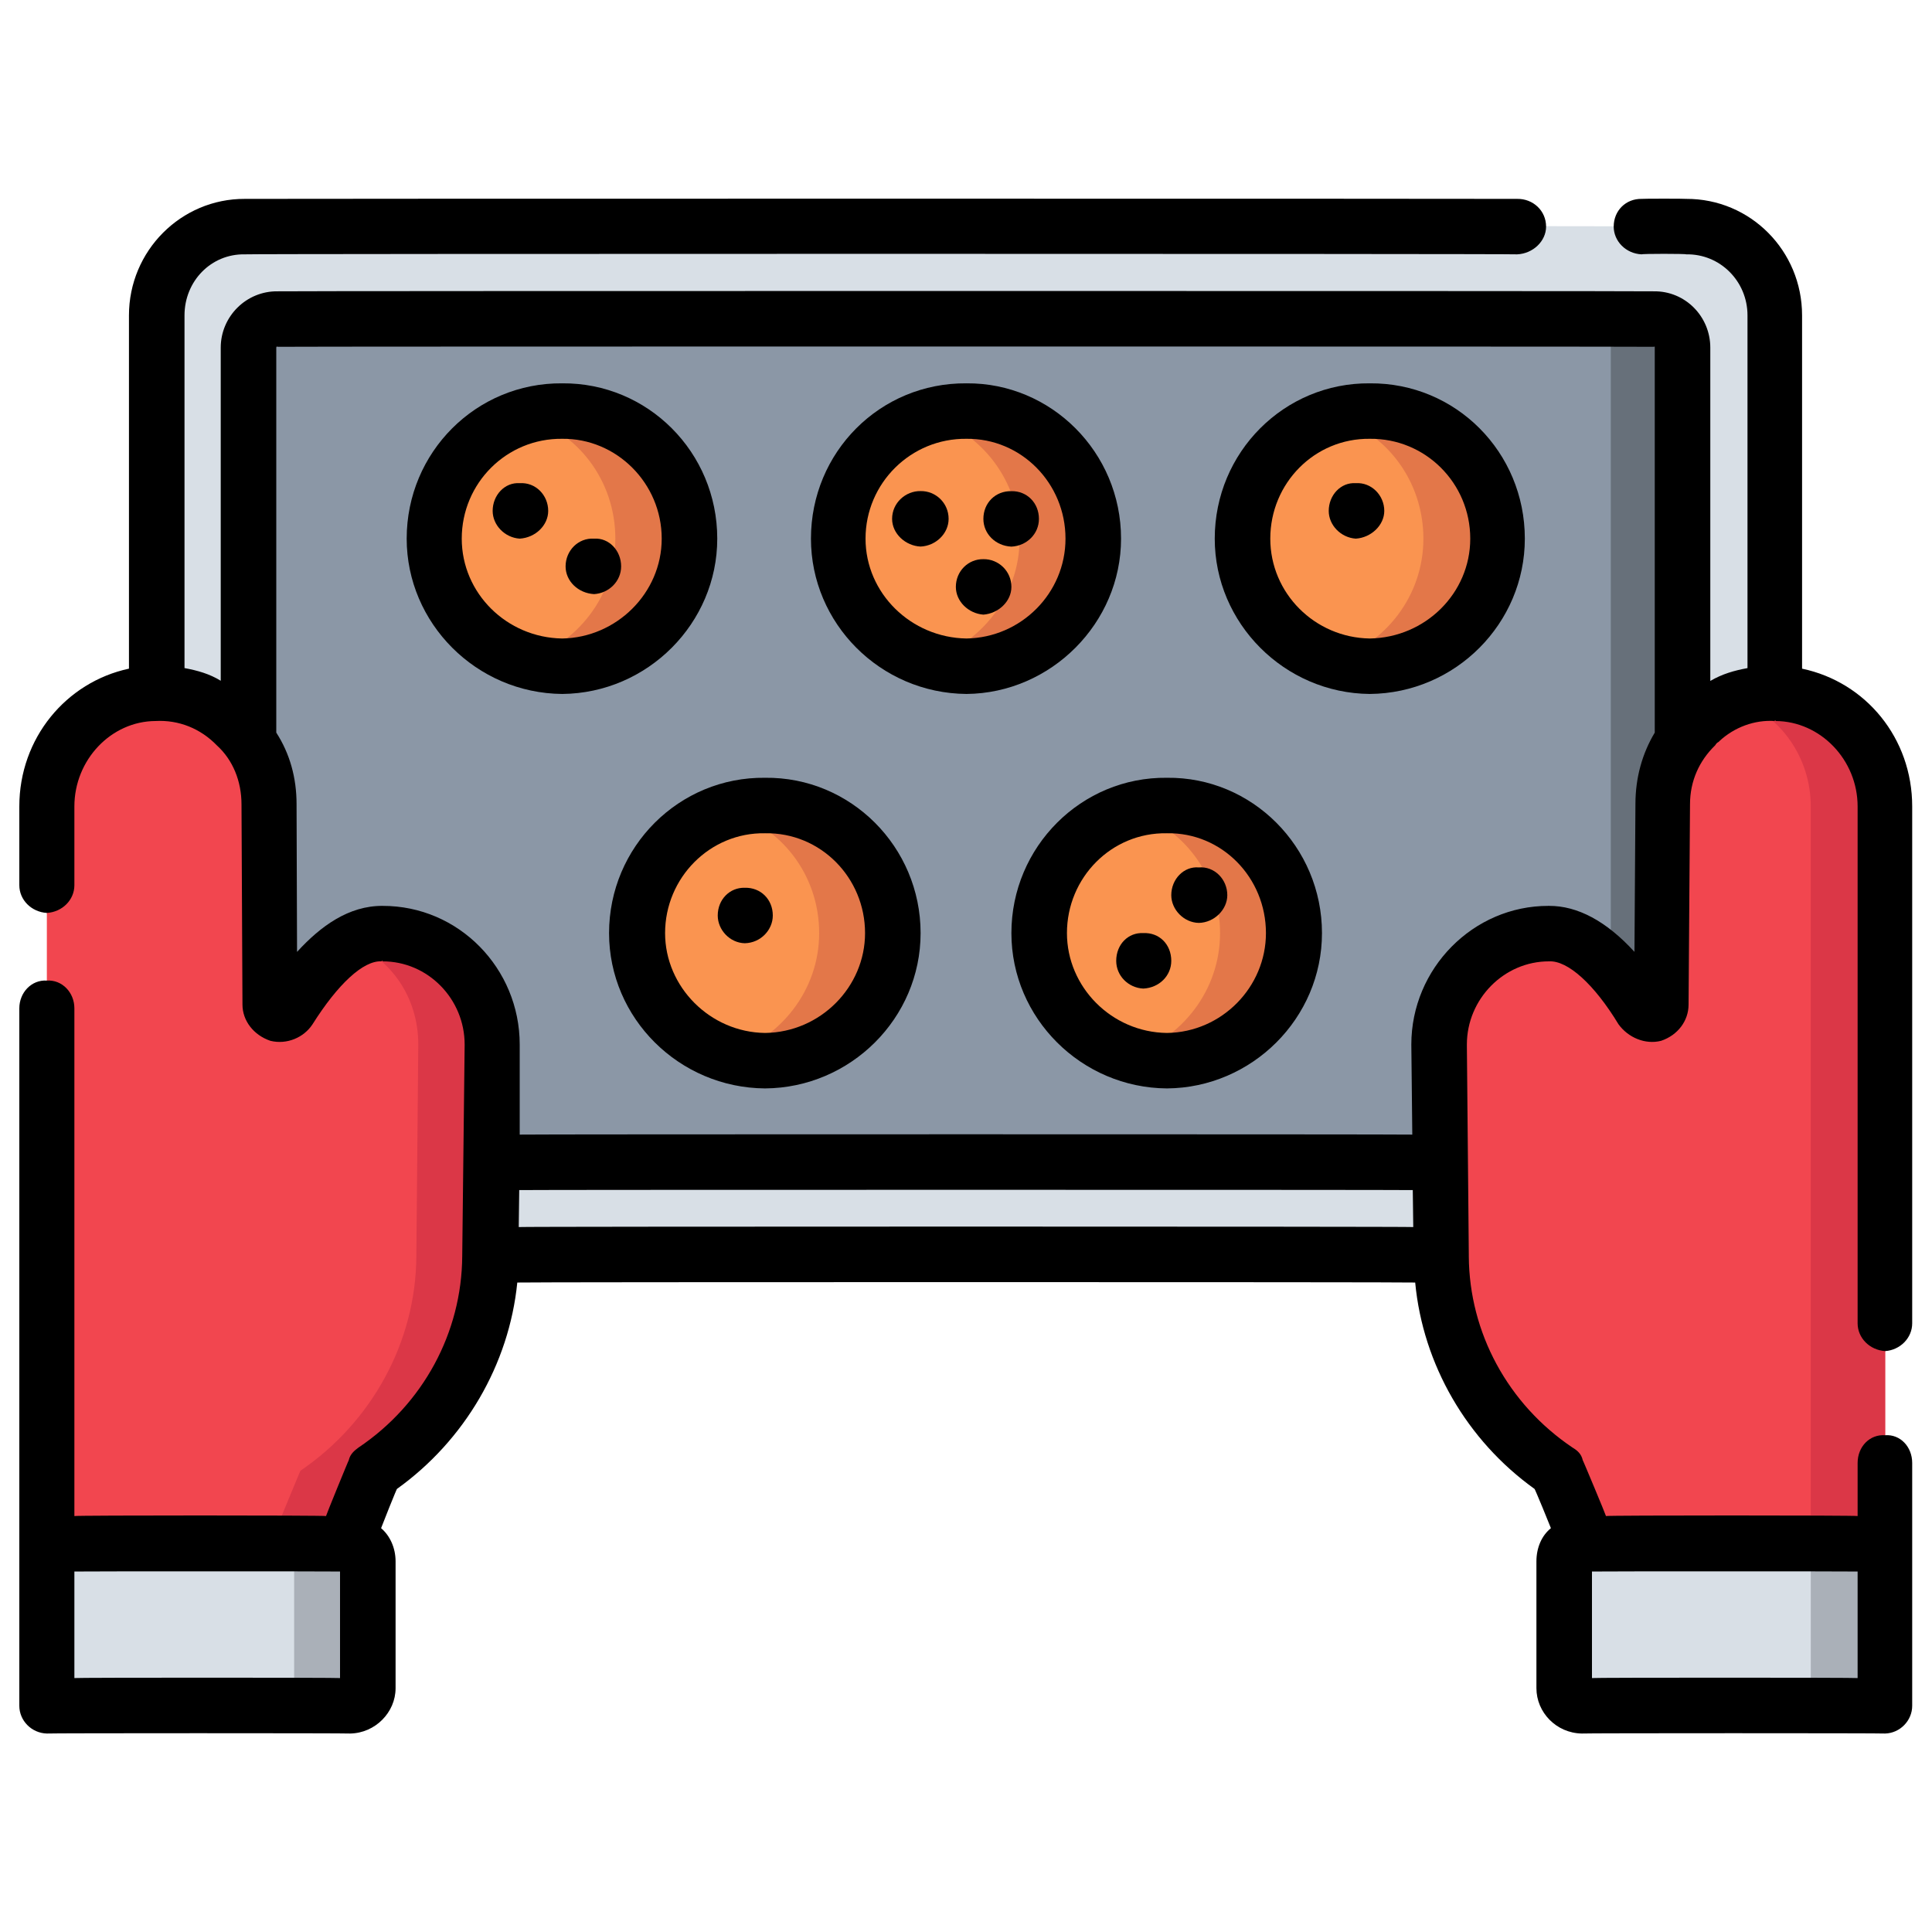
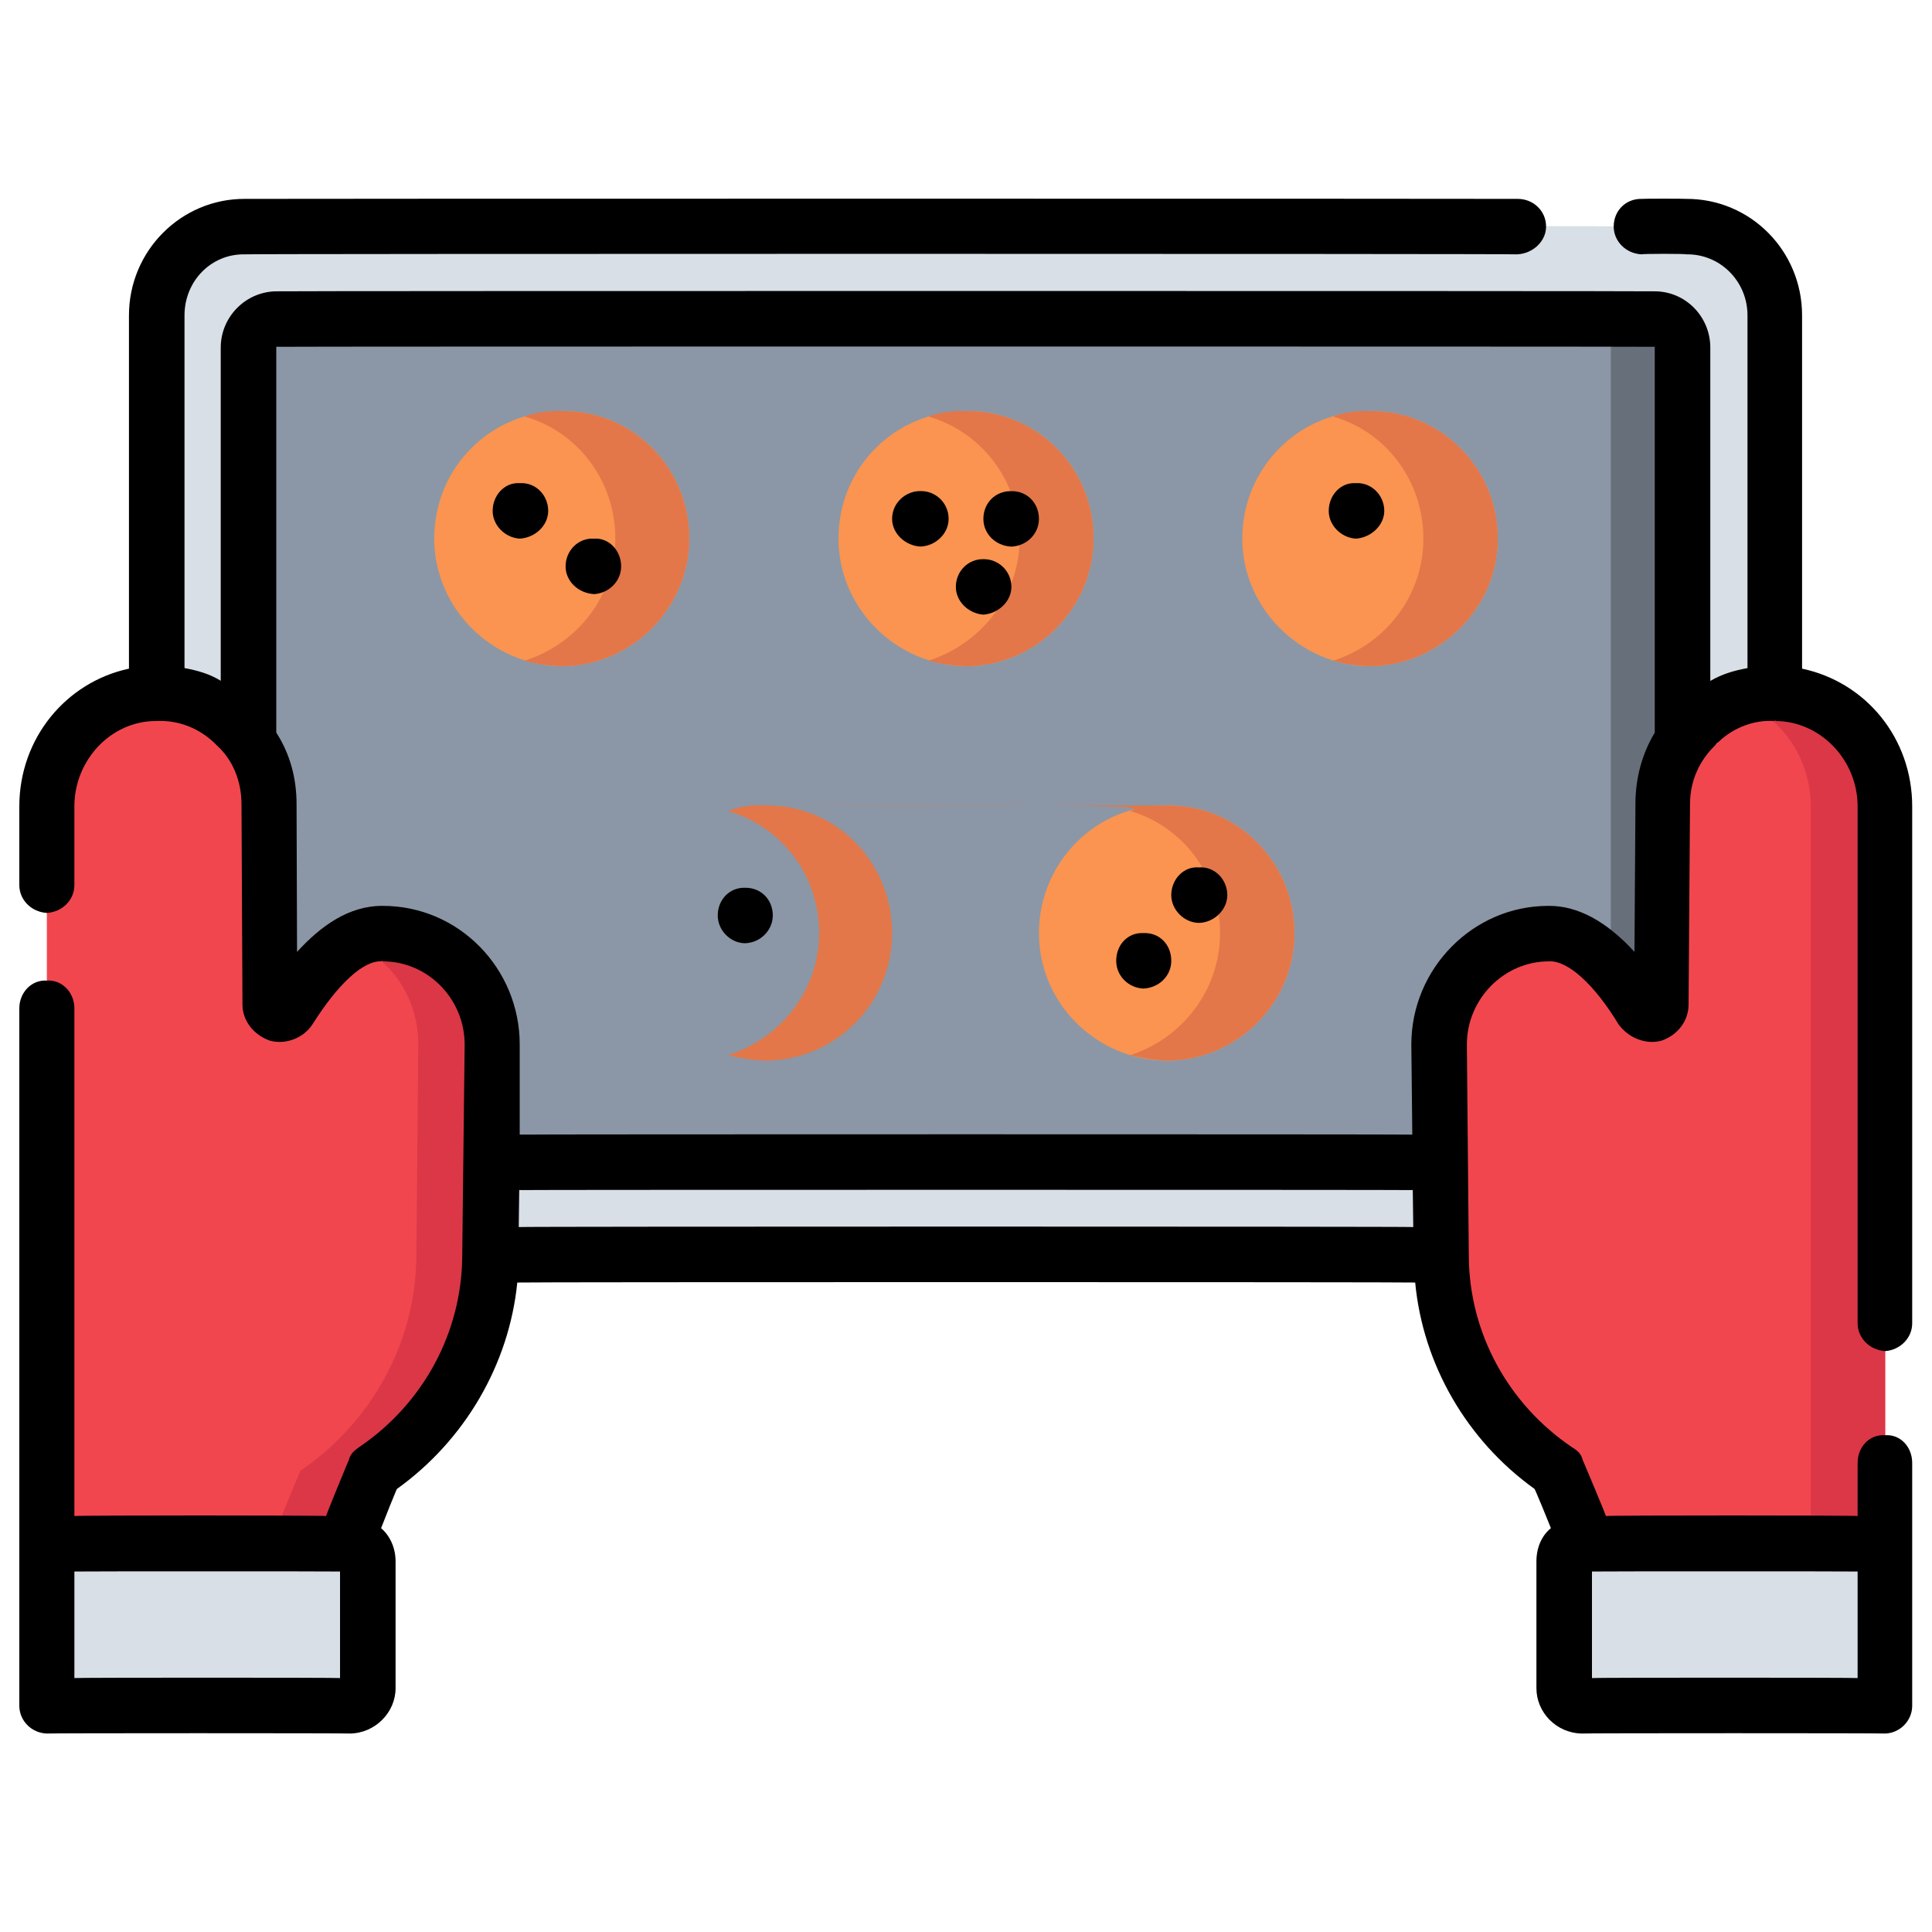
<svg xmlns="http://www.w3.org/2000/svg" version="1.1" width="100%" height="100%" id="svgWorkerArea" viewBox="0 0 400 400" style="background: white;">
  <defs id="defsdoc">
    <pattern id="patternBool" x="0" y="0" width="10" height="10" patternUnits="userSpaceOnUse" patternTransform="rotate(35)">
      <circle cx="5" cy="5" r="4" style="stroke: none;fill: #ff000070;" />
    </pattern>
  </defs>
  <g id="fileImp-146341167" class="cosito">
    <path id="pathImp-816706603" class="grouped" style="fill:#d8dfe6" d="M349.1 259.79C349.1 259.719 50.7 259.719 50.7 259.79 40.7 259.719 32.5 251.419 32.5 241.415 32.5 241.319 32.5 65.119 32.5 65.292 32.5 55.019 40.7 46.719 50.7 46.917 50.7 46.719 349.1 46.719 349.1 46.917 359.4 46.719 367.4 55.019 367.4 65.292 367.4 65.119 367.4 241.319 367.4 241.415 367.4 251.419 359.4 259.719 349.1 259.79 349.1 259.719 349.1 259.719 349.1 259.79" />
    <path id="pathImp-314658638" class="grouped" style="fill:#8b97a6" d="M47.7 234.653C47.7 234.519 47.7 71.819 47.7 72.052 47.7 68.619 50.5 65.819 53.7 66.057 53.7 65.819 346.1 65.819 346.1 66.057 349.4 65.819 352.3 68.619 352.3 72.052 352.3 71.819 352.3 234.519 352.3 234.653 352.3 237.819 349.4 240.519 346.1 240.648 346.1 240.519 53.7 240.519 53.7 240.648 50.5 240.519 47.7 237.819 47.7 234.653 47.7 234.519 47.7 234.519 47.7 234.653" />
    <path id="pathImp-487689970" class="grouped" style="fill:#67707a" d="M342.4 66.057C342.4 65.819 327.6 65.819 327.6 66.057 330.9 65.819 333.5 68.519 333.5 71.925 333.5 71.719 333.5 234.519 333.5 234.78 333.5 237.819 330.9 240.519 327.6 240.648 327.6 240.519 342.4 240.519 342.4 240.648 345.8 240.519 348.4 237.819 348.4 234.78 348.4 234.519 348.4 71.719 348.4 71.925 348.4 68.519 345.8 65.819 342.4 66.057 342.4 65.819 342.4 65.819 342.4 66.057" />
    <path id="circleImp-55032388" class="grouped" style="fill:#fa9450" d="M89.9 111.52C89.9 96.719 101.7 85.019 116.4 85.106 130.9 85.019 142.7 96.719 142.7 111.52 142.7 125.819 130.9 137.819 116.4 137.934 101.7 137.819 89.9 125.819 89.9 111.52 89.9 111.319 89.9 111.319 89.9 111.52" />
    <path id="circleImp-165063541" class="grouped" style="fill:#fa9450" d="M173.6 111.52C173.6 96.719 185.4 85.019 200.1 85.106 214.6 85.019 226.4 96.719 226.4 111.52 226.4 125.819 214.6 137.819 200.1 137.934 185.4 137.819 173.6 125.819 173.6 111.52 173.6 111.319 173.6 111.319 173.6 111.52" />
-     <path id="circleImp-487576883" class="grouped" style="fill:#fa9450" d="M132.1 193.189C132.1 178.519 143.7 166.519 158.4 166.775 173.1 166.519 184.7 178.519 184.7 193.189 184.7 207.719 173.1 219.519 158.4 219.603 143.7 219.519 132.1 207.719 132.1 193.189 132.1 193.019 132.1 193.019 132.1 193.189" />
    <path id="circleImp-451794284" class="grouped" style="fill:#fa9450" d="M215.1 193.189C215.1 178.519 227 166.519 241.6 166.775 256.1 166.519 268 178.519 268 193.189 268 207.719 256.1 219.519 241.6 219.603 227 219.519 215.1 207.719 215.1 193.189 215.1 193.019 215.1 193.019 215.1 193.189" />
    <path id="circleImp-848865370" class="grouped" style="fill:#fa9450" d="M257.2 111.52C257.2 96.719 269.1 85.019 283.6 85.106 298.1 85.019 310.1 96.719 310.1 111.52 310.1 125.819 298.1 137.819 283.6 137.934 269.1 137.819 257.2 125.819 257.2 111.52 257.2 111.319 257.2 111.319 257.2 111.52" />
-     <path id="pathImp-652704603" class="grouped" style="fill:#e37749" d="M116.4 85.107C113.6 85.019 111.1 85.319 108.6 86.238 119.6 89.319 127.4 99.519 127.4 111.521 127.4 123.319 119.6 133.319 108.6 136.803 111.1 137.519 113.6 137.819 116.4 137.935 130.9 137.819 142.7 125.819 142.7 111.521 142.7 96.719 130.9 85.019 116.4 85.107 116.4 85.019 116.4 85.019 116.4 85.107M200.1 85.107C197.2 85.019 194.7 85.319 192.2 86.238 203.1 89.319 211.1 99.519 211.1 111.521 211.1 123.319 203.1 133.319 192.2 136.803 194.9 137.519 197.4 137.819 200.1 137.935 214.6 137.819 226.4 125.819 226.4 111.521 226.4 96.719 214.6 85.019 200.1 85.107 200.1 85.019 200.1 85.019 200.1 85.107M158.4 166.775C155.7 166.519 153.1 167.019 150.7 167.906 161.6 171.019 169.6 181.019 169.6 193.189 169.6 205.019 161.6 215.019 150.7 218.471 153.1 219.019 155.7 219.519 158.4 219.603 173.1 219.519 184.7 207.719 184.7 193.189 184.7 178.519 173.1 166.519 158.4 166.775 158.4 166.519 158.4 166.519 158.4 166.775M241.6 166.775C238.9 166.519 236.4 167.019 234 167.906 244.7 171.019 252.6 181.019 252.6 193.189 252.6 205.019 244.7 215.019 234 218.471 236.4 219.019 239 219.519 241.6 219.603 256.1 219.519 268 207.719 268 193.189 268 178.519 256.1 166.519 241.6 166.775 241.6 166.519 241.6 166.519 241.6 166.775M283.6 85.107C281 85.019 278.4 85.319 276 86.238 286.9 89.319 294.7 99.519 294.7 111.521 294.7 123.319 286.9 133.319 276 136.803 278.5 137.519 281.1 137.819 283.6 137.935 298.1 137.819 310.1 125.819 310.1 111.521 310.1 96.719 298.1 85.019 283.6 85.107 283.6 85.019 283.6 85.019 283.6 85.107" />
+     <path id="pathImp-652704603" class="grouped" style="fill:#e37749" d="M116.4 85.107C113.6 85.019 111.1 85.319 108.6 86.238 119.6 89.319 127.4 99.519 127.4 111.521 127.4 123.319 119.6 133.319 108.6 136.803 111.1 137.519 113.6 137.819 116.4 137.935 130.9 137.819 142.7 125.819 142.7 111.521 142.7 96.719 130.9 85.019 116.4 85.107 116.4 85.019 116.4 85.019 116.4 85.107M200.1 85.107C197.2 85.019 194.7 85.319 192.2 86.238 203.1 89.319 211.1 99.519 211.1 111.521 211.1 123.319 203.1 133.319 192.2 136.803 194.9 137.519 197.4 137.819 200.1 137.935 214.6 137.819 226.4 125.819 226.4 111.521 226.4 96.719 214.6 85.019 200.1 85.107 200.1 85.019 200.1 85.019 200.1 85.107M158.4 166.775C155.7 166.519 153.1 167.019 150.7 167.906 161.6 171.019 169.6 181.019 169.6 193.189 169.6 205.019 161.6 215.019 150.7 218.471 153.1 219.019 155.7 219.519 158.4 219.603 173.1 219.519 184.7 207.719 184.7 193.189 184.7 178.519 173.1 166.519 158.4 166.775 158.4 166.519 158.4 166.519 158.4 166.775C238.9 166.519 236.4 167.019 234 167.906 244.7 171.019 252.6 181.019 252.6 193.189 252.6 205.019 244.7 215.019 234 218.471 236.4 219.019 239 219.519 241.6 219.603 256.1 219.519 268 207.719 268 193.189 268 178.519 256.1 166.519 241.6 166.775 241.6 166.519 241.6 166.519 241.6 166.775M283.6 85.107C281 85.019 278.4 85.319 276 86.238 286.9 89.319 294.7 99.519 294.7 111.521 294.7 123.319 286.9 133.319 276 136.803 278.5 137.519 281.1 137.819 283.6 137.935 298.1 137.819 310.1 125.819 310.1 111.521 310.1 96.719 298.1 85.019 283.6 85.107 283.6 85.019 283.6 85.019 283.6 85.107" />
    <path id="pathImp-133081359" class="grouped" style="fill:#f2464f" d="M102 216.258C102 216.219 102 216.319 102 216.487 102 216.319 101.6 259.919 101.6 260.111 101.5 277.819 92.4 294.419 77.5 304.501 77.5 304.419 71.4 319.419 71.4 319.625 71.4 319.419 9.7 319.419 9.7 319.625 9.7 319.419 9.7 166.819 9.7 166.964 9.7 154.319 19.5 143.719 32.2 143.537 38.7 143.319 44.7 145.819 48.9 150.261 53.2 154.319 55.7 160.319 55.7 166.5 55.7 166.319 56 207.819 56 207.944 56 209.819 58.7 210.819 59.9 209.043 64 202.219 71.2 193.019 79.2 193.297 91.7 193.319 102 203.519 102 216.258 102 216.219 102 216.219 102 216.258" />
    <path id="pathImp-230228275" class="grouped" style="fill:#db3747" d="M79.2 193.297C77 193.219 74.9 193.819 72.7 195.147 81 198.519 86.6 206.519 86.6 216.258 86.6 216.219 86.6 216.319 86.6 216.487 86.6 216.319 86.2 259.919 86.2 260.111 86.1 277.819 77 294.419 62.2 304.501 62.2 304.419 56 319.419 56 319.625 56 319.419 71.4 319.419 71.4 319.625 71.4 319.419 77.5 304.419 77.5 304.5 92.4 294.419 101.5 277.819 101.6 260.111 101.6 259.919 102 216.319 102 216.487 102 216.319 102 216.219 102 216.258 102 203.519 91.7 193.319 79.2 193.297 79.2 193.219 79.2 193.219 79.2 193.297" />
    <path id="pathImp-624633494" class="grouped" style="fill:#d8dfe6" d="M72.5 353.167C72.5 352.919 9.7 352.919 9.7 353.167 9.7 352.919 9.7 319.419 9.7 319.625 9.7 319.419 72.5 319.419 72.5 319.625 74.5 319.419 76 321.019 76 323.268 76 323.019 76 349.419 76 349.524 76 351.419 74.5 352.919 72.5 353.167 72.5 352.919 72.5 352.919 72.5 353.167" />
-     <path id="pathImp-193226764" class="grouped" style="fill:#aab0b8" d="M72.5 319.625C72.5 319.419 57.2 319.419 57.2 319.625 59.2 319.419 60.9 321.019 60.9 323.268 60.9 323.019 60.9 349.419 60.9 349.524 60.9 351.419 59.2 352.919 57.2 353.167 57.2 352.919 72.5 352.919 72.5 353.167 74.5 352.919 76 351.419 76 349.524 76 349.419 76 323.019 76 323.268 76 321.019 74.5 319.419 72.5 319.625 72.5 319.419 72.5 319.419 72.5 319.625" />
    <path id="pathImp-63569873" class="grouped" style="fill:#f2464f" d="M298 216.258C298 216.219 298 216.319 298 216.487 298 216.319 298.5 259.919 298.5 260.111 298.6 277.819 307.6 294.419 322.5 304.501 322.5 304.419 328.6 319.419 328.6 319.625 328.6 319.419 390.3 319.419 390.3 319.625 390.3 319.419 390.3 166.819 390.3 166.964 390.3 154.319 380.4 143.719 367.8 143.537 361.3 143.319 355.3 145.819 351.1 150.261 346.8 154.319 344.3 160.319 344.3 166.5 344.3 166.319 343.9 207.819 343.9 207.944 343.9 209.819 341.1 210.819 340.1 209.043 336 202.219 328.7 193.019 320.7 193.297 308.1 193.319 298 203.519 298 216.258 298 216.219 298 216.219 298 216.258" />
    <path id="pathImp-362298427" class="grouped" style="fill:#db3747" d="M367.8 143.537C365.1 143.319 362.1 143.819 359.6 144.857 368.6 148.019 374.9 156.819 374.9 166.964 374.9 166.819 374.9 319.419 374.9 319.625 374.9 319.419 390.3 319.419 390.3 319.625 390.3 319.419 390.3 166.819 390.3 166.964 390.3 154.319 380.4 143.719 367.8 143.537 367.8 143.319 367.8 143.319 367.8 143.537" />
    <path id="pathImp-414105314" class="grouped" style="fill:#d8dfe6" d="M327.5 353.167C327.5 352.919 390.3 352.919 390.3 353.167 390.3 352.919 390.3 319.419 390.3 319.625 390.3 319.419 327.5 319.419 327.5 319.625 325.5 319.419 323.9 321.019 323.9 323.268 323.9 323.019 323.9 349.419 323.9 349.524 323.9 351.419 325.5 352.919 327.5 353.167 327.5 352.919 327.5 352.919 327.5 353.167" />
-     <path id="pathImp-732373303" class="grouped" style="fill:#aab0b8" d="M374.9 319.625C374.9 319.419 390.3 319.419 390.3 319.625 390.3 319.419 390.3 352.919 390.3 353.167 390.3 352.919 374.9 352.919 374.9 353.167 374.9 352.919 374.9 319.419 374.9 319.625" />
    <path id="circleImp-460253553" class="grouped" d="M117.1 117.263C117.1 114.019 119.7 111.319 123 111.52 126.1 111.319 128.6 114.019 128.6 117.263 128.6 120.319 126.1 122.819 123 123.005 119.7 122.819 117.1 120.319 117.1 117.263 117.1 117.219 117.1 117.219 117.1 117.263" />
    <path id="circleImp-663359690" class="grouped" d="M184.7 107.416C184.7 104.119 187.5 101.619 190.6 101.674 193.7 101.619 196.4 104.119 196.4 107.416 196.4 110.519 193.7 113.019 190.6 113.159 187.5 113.019 184.7 110.519 184.7 107.416 184.7 107.219 184.7 107.219 184.7 107.416" />
    <path id="circleImp-234288681" class="grouped" d="M197.9 121.512C197.9 118.219 200.5 115.719 203.6 115.769 206.7 115.719 209.4 118.219 209.4 121.512 209.4 124.519 206.7 127.019 203.6 127.254 200.5 127.019 197.9 124.519 197.9 121.512 197.9 121.319 197.9 121.319 197.9 121.512" />
    <path id="circleImp-475424637" class="grouped" d="M242.5 185.334C242.5 182.019 245.1 179.319 248.2 179.592 251.4 179.319 254.1 182.019 254.1 185.334 254.1 188.319 251.4 191.019 248.2 191.076 245.1 191.019 242.5 188.319 242.5 185.334 242.5 185.319 242.5 185.319 242.5 185.334" />
    <path id="circleImp-988458245" class="grouped" d="M148.6 189.545C148.6 186.219 151.1 183.719 154.2 183.803 157.5 183.719 160 186.219 160 189.545 160 192.519 157.5 195.219 154.2 195.287 151.1 195.219 148.6 192.519 148.6 189.545 148.6 189.319 148.6 189.319 148.6 189.545" />
    <path id="circleImp-544902212" class="grouped" d="M231.1 198.932C231.1 195.519 233.6 193.019 236.7 193.189 240 193.019 242.5 195.519 242.5 198.932 242.5 202.019 240 204.519 236.7 204.674 233.6 204.519 231.1 202.019 231.1 198.932 231.1 198.819 231.1 198.819 231.1 198.932" />
    <path id="circleImp-267419719" class="grouped" d="M275.1 105.778C275.1 102.519 277.6 99.819 280.7 100.036 283.9 99.819 286.6 102.519 286.6 105.778 286.6 108.719 283.9 111.319 280.7 111.52 277.6 111.319 275.1 108.719 275.1 105.778 275.1 105.619 275.1 105.619 275.1 105.778" />
    <path id="circleImp-359833547" class="grouped" d="M203.6 107.432C203.6 104.119 206.1 101.619 209.4 101.69 212.6 101.619 215.1 104.119 215.1 107.432 215.1 110.519 212.6 113.019 209.4 113.174 206.1 113.019 203.6 110.519 203.6 107.432 203.6 107.219 203.6 107.219 203.6 107.432" />
-     <path id="pathImp-47528157" class="grouped" d="M148.5 111.521C148.5 93.619 134.1 79.219 116.4 79.365 98.6 79.219 84.2 93.619 84.2 111.521 84.2 129.019 98.6 143.519 116.4 143.677 134.1 143.519 148.5 129.019 148.5 111.521 148.5 111.319 148.5 111.319 148.5 111.521M116.4 132.193C104.9 132.019 95.6 122.819 95.6 111.521 95.6 100.019 104.9 90.719 116.4 90.849 127.6 90.719 137 100.019 137 111.521 137 122.819 127.6 132.019 116.4 132.193 116.4 132.019 116.4 132.019 116.4 132.193M232.1 111.521C232.1 93.619 217.6 79.219 200.1 79.365 182.2 79.219 167.9 93.619 167.9 111.521 167.9 129.019 182.2 143.519 200.1 143.677 217.6 143.519 232.1 129.019 232.1 111.521 232.1 111.319 232.1 111.319 232.1 111.521M200.1 132.193C188.6 132.019 179.2 122.819 179.2 111.521 179.2 100.019 188.6 90.719 200.1 90.849 211.4 90.719 220.6 100.019 220.6 111.521 220.6 122.819 211.4 132.019 200.1 132.193 200.1 132.019 200.1 132.019 200.1 132.193M158.4 161.032C140.6 160.819 126.1 175.319 126.1 193.189 126.1 210.819 140.6 225.219 158.4 225.345 176.1 225.219 190.6 210.819 190.6 193.189 190.6 175.319 176.1 160.819 158.4 161.032 158.4 160.819 158.4 160.819 158.4 161.032M158.4 213.861C147 213.719 137.7 204.319 137.7 193.189 137.7 181.719 147 172.319 158.4 172.517 169.9 172.319 179.1 181.719 179.1 193.189 179.1 204.319 169.9 213.719 158.4 213.861 158.4 213.719 158.4 213.719 158.4 213.861M241.6 161.032C223.9 160.819 209.4 175.319 209.4 193.189 209.4 210.819 223.9 225.219 241.6 225.345 259.2 225.219 273.7 210.819 273.7 193.189 273.7 175.319 259.2 160.819 241.6 161.032 241.6 160.819 241.6 160.819 241.6 161.032M241.6 213.861C230.1 213.719 220.9 204.319 220.9 193.189 220.9 181.719 230.1 172.319 241.6 172.517 253 172.319 262.1 181.719 262.1 193.189 262.1 204.319 253 213.719 241.6 213.861 241.6 213.719 241.6 213.719 241.6 213.861M283.6 79.365C265.9 79.219 251.5 93.619 251.5 111.521 251.5 129.019 265.9 143.519 283.6 143.677 301.4 143.519 315.7 129.019 315.7 111.521 315.7 93.619 301.4 79.219 283.6 79.365 283.6 79.219 283.6 79.219 283.6 79.365M283.6 132.193C272.2 132.019 263 122.819 263 111.521 263 100.019 272.2 90.719 283.6 90.849 295.1 90.719 304.4 100.019 304.4 111.521 304.4 122.819 295.1 132.019 283.6 132.193 283.6 132.019 283.6 132.019 283.6 132.193" />
    <path id="pathImp-11911669" class="grouped" d="M390.3 279.73C393.4 279.519 395.9 277.019 395.9 273.987 395.9 273.919 395.9 166.819 395.9 166.967 395.9 152.819 386.3 141.219 373.1 138.439 373.1 138.319 373.1 65.119 373.1 65.292 373.1 51.919 362.4 41.119 349.1 41.175 349.1 41.119 339.9 41.119 339.9 41.175 336.6 41.119 334.1 43.619 334.1 46.917 334.1 49.919 336.6 52.519 339.9 52.659 339.9 52.519 349.1 52.519 349.1 52.659 356.1 52.519 361.8 58.219 361.8 65.292 361.8 65.119 361.8 138.219 361.8 138.323 359.1 138.819 356.6 139.519 354.1 140.978 354.1 140.819 354.1 71.719 354.1 71.976 354.1 65.519 348.9 60.219 342.4 60.315 342.4 60.219 57.5 60.219 57.5 60.315 51 60.219 45.7 65.519 45.7 71.976 45.7 71.719 45.7 140.819 45.7 140.946 43.4 139.519 40.9 138.819 38.2 138.318 38.2 138.219 38.2 65.119 38.2 65.292 38.2 58.219 43.7 52.519 50.7 52.659 50.7 52.519 314.1 52.519 314.1 52.659 317.4 52.519 320.1 49.919 320.1 46.917 320.1 43.619 317.4 41.119 314.1 41.175 314.1 41.119 50.7 41.119 50.7 41.175 37.5 41.119 26.7 51.919 26.7 65.292 26.7 65.119 26.7 138.319 26.7 138.438 13.7 141.219 4 152.819 4 166.964 4 166.819 4 183.019 4 183.271 4 186.319 6.5 188.819 9.7 189.013 12.9 188.819 15.4 186.319 15.4 183.271 15.4 183.019 15.4 166.819 15.4 166.964 15.4 157.319 23 149.319 32.2 149.278 37 149.019 41.5 150.819 44.9 154.325 48.2 157.319 50 161.719 50 166.543 50 166.319 50.2 207.819 50.2 207.988 50.2 211.319 52.5 214.319 56 215.495 59.4 216.319 62.9 214.819 64.7 212.075 69.9 203.819 75.2 198.819 79 199.038 79 198.819 79.2 198.819 79.2 199.039 88.6 199.019 96.2 206.819 96.2 216.258 96.2 216.219 96.2 216.319 96.2 216.433 96.2 216.319 95.7 259.919 95.7 260.058 95.6 275.919 87.6 290.719 74.2 299.719 73.4 300.319 72.5 301.019 72.2 302.343 72.2 302.219 67.5 313.719 67.5 313.883 67.5 313.719 15.4 313.719 15.4 313.883 15.4 313.719 15.4 208.719 15.4 208.759 15.4 205.519 12.9 202.819 9.7 203.017 6.5 202.819 4 205.519 4 208.759 4 208.719 4 352.919 4 353.167 4 356.219 6.5 358.819 9.7 358.909 9.7 358.819 72.5 358.819 72.5 358.909 77.7 358.819 81.9 354.519 81.9 349.524 81.9 349.419 81.9 323.019 81.9 323.267 81.9 320.419 80.7 317.919 78.9 316.391 78.9 316.319 82.2 308.019 82.2 308.256 96.2 298.219 105.4 282.519 107.1 265.533 107.1 265.419 293 265.419 293 265.533 294.6 282.519 303.7 298.219 317.7 308.26 317.7 308.019 321.1 316.319 321.1 316.391 319.2 317.919 318.1 320.419 318.1 323.267 318.1 323.019 318.1 349.419 318.1 349.524 318.1 354.519 322.2 358.819 327.5 358.909 327.5 358.819 390.3 358.819 390.3 358.909 393.4 358.819 395.9 356.219 395.9 353.167 395.9 352.919 395.9 302.819 395.9 302.89 395.9 299.519 393.4 296.919 390.3 297.148 387.1 296.919 384.6 299.519 384.6 302.89 384.6 302.819 384.6 313.719 384.6 313.882 384.6 313.719 332.5 313.719 332.5 313.882 332.5 313.719 327.7 302.219 327.7 302.346 327.4 301.019 326.6 300.319 325.6 299.721 312.2 290.719 304.2 275.919 304.1 260.113 304.1 259.919 304.1 259.719 304.1 259.791 304.1 259.719 304.1 259.519 304.1 259.763 304.1 259.519 304.1 259.519 304.1 259.737 304.1 259.519 303.7 216.319 303.7 216.488 303.7 216.319 303.7 216.219 303.7 216.258 303.7 206.819 311.4 199.019 320.7 199.04 320.7 198.819 320.7 198.819 320.7 199.039 324.6 198.819 330.1 203.819 335.1 212.075 337.1 214.819 340.6 216.319 343.9 215.494 347.4 214.319 349.6 211.319 349.6 207.988 349.6 207.819 349.9 166.319 349.9 166.5 349.9 161.719 351.8 157.519 355.1 154.32 355.4 153.819 355.6 153.719 355.9 153.563 355.9 153.519 355.9 153.319 355.9 153.508 359.1 150.519 363.3 149.019 367.4 149.274 367.4 149.019 367.4 149.019 367.4 149.272 367.4 149.019 367.4 149.019 367.4 149.274 367.6 149.019 367.6 149.019 367.6 149.28 376.9 149.319 384.6 157.319 384.6 166.967 384.6 166.819 384.6 273.919 384.6 273.987 384.6 277.019 387.1 279.519 390.3 279.73 390.3 279.519 390.3 279.519 390.3 279.73M70.4 347.425C70.4 347.319 15.4 347.319 15.4 347.425 15.4 347.319 15.4 325.319 15.4 325.366 15.4 325.319 70.4 325.319 70.4 325.366 70.4 325.319 70.4 347.319 70.4 347.425 70.4 347.319 70.4 347.319 70.4 347.425M329.6 347.425C329.6 347.319 329.6 325.319 329.6 325.367 329.6 325.319 384.6 325.319 384.6 325.367 384.6 325.319 384.6 347.319 384.6 347.425 384.6 347.319 329.6 347.319 329.6 347.425 329.6 347.319 329.6 347.319 329.6 347.425M107.4 254.049C107.4 253.919 107.5 246.319 107.5 246.393 107.5 246.319 292.5 246.319 292.5 246.393 292.5 246.319 292.6 253.919 292.6 254.049 292.6 253.919 107.4 253.919 107.4 254.049 107.4 253.919 107.4 253.919 107.4 254.049M338.6 166.455C338.6 166.319 338.4 196.819 338.4 197.076 332.6 190.719 326.6 187.519 320.7 187.554 320.7 187.519 320.6 187.519 320.6 187.554 305 187.519 292.2 200.519 292.2 216.257 292.2 216.219 292.4 234.819 292.4 234.908 292.4 234.819 107.6 234.819 107.6 234.908 107.6 234.819 107.6 216.319 107.6 216.486 107.6 216.319 107.6 216.219 107.6 216.256 107.6 200.519 95 187.519 79.2 187.553 79.2 187.519 79.2 187.519 79.2 187.552 72.2 187.519 66.4 191.719 61.5 197.078 61.5 197.019 61.4 166.319 61.4 166.499 61.4 161.019 60 156.019 57.2 151.676 57.2 151.519 57.2 71.719 57.2 71.976 57.2 71.719 57.4 71.719 57.5 71.8 57.5 71.719 342.4 71.719 342.4 71.8 342.6 71.719 342.6 71.719 342.6 71.976 342.6 71.719 342.6 151.519 342.6 151.676 340 156.019 338.6 161.019 338.6 166.455 338.6 166.319 338.6 166.319 338.6 166.455" />
    <path id="circleImp-93057644" class="grouped" d="M102 105.778C102 102.519 104.5 99.819 107.6 100.036 110.9 99.819 113.5 102.519 113.5 105.778 113.5 108.719 110.9 111.319 107.6 111.52 104.5 111.319 102 108.719 102 105.778 102 105.619 102 105.619 102 105.778" />
  </g>
</svg>